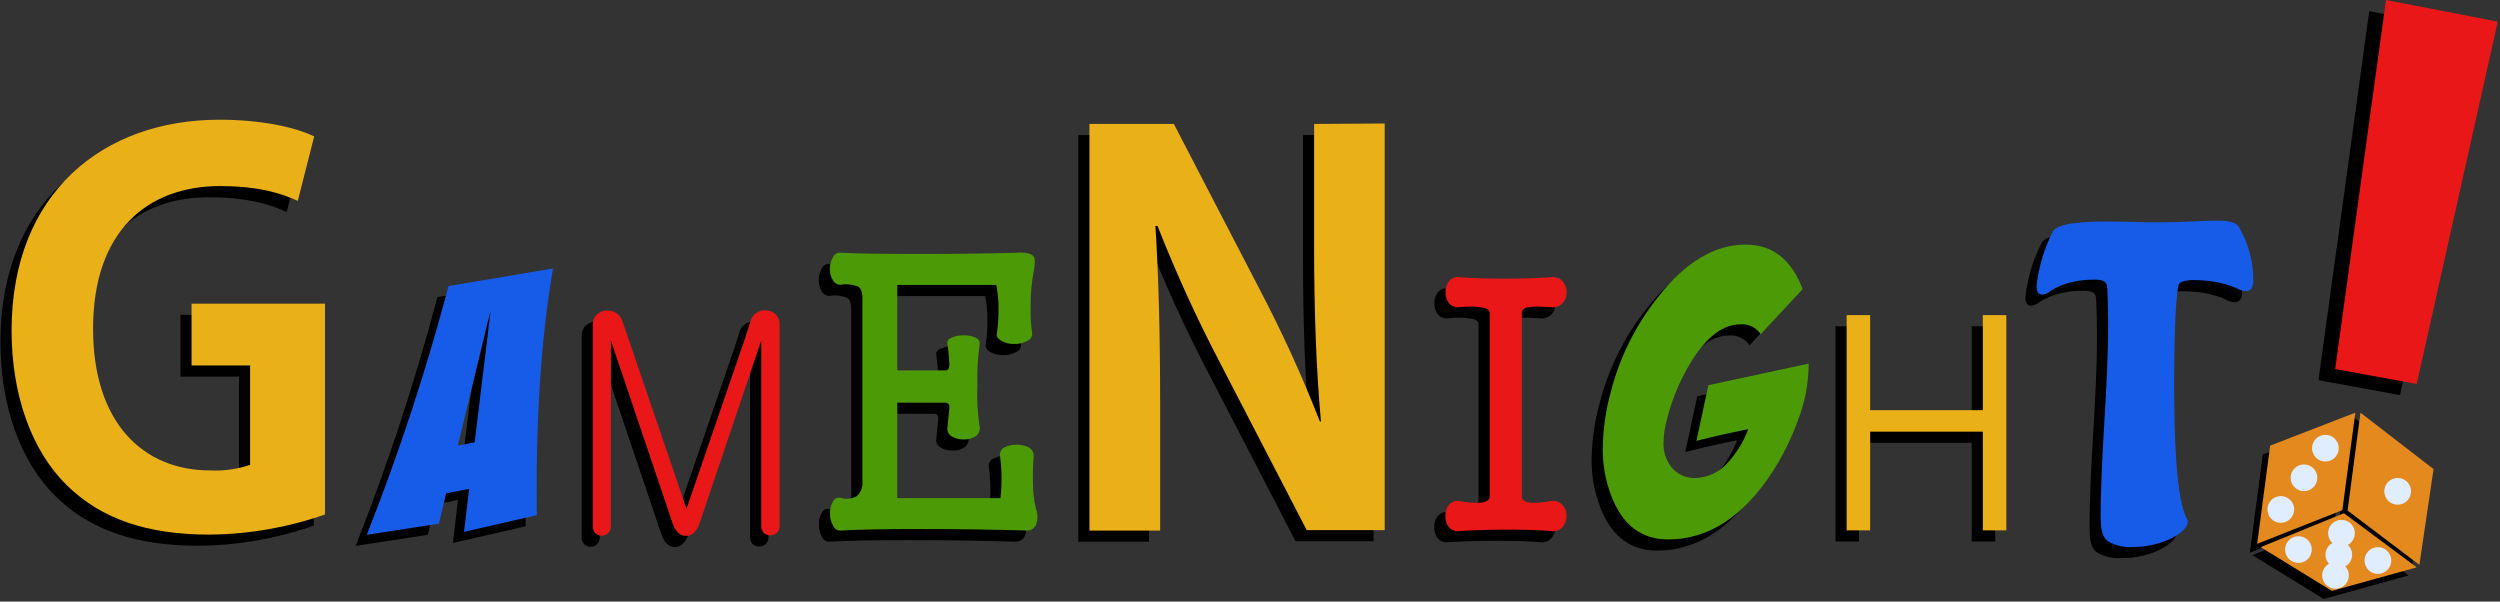
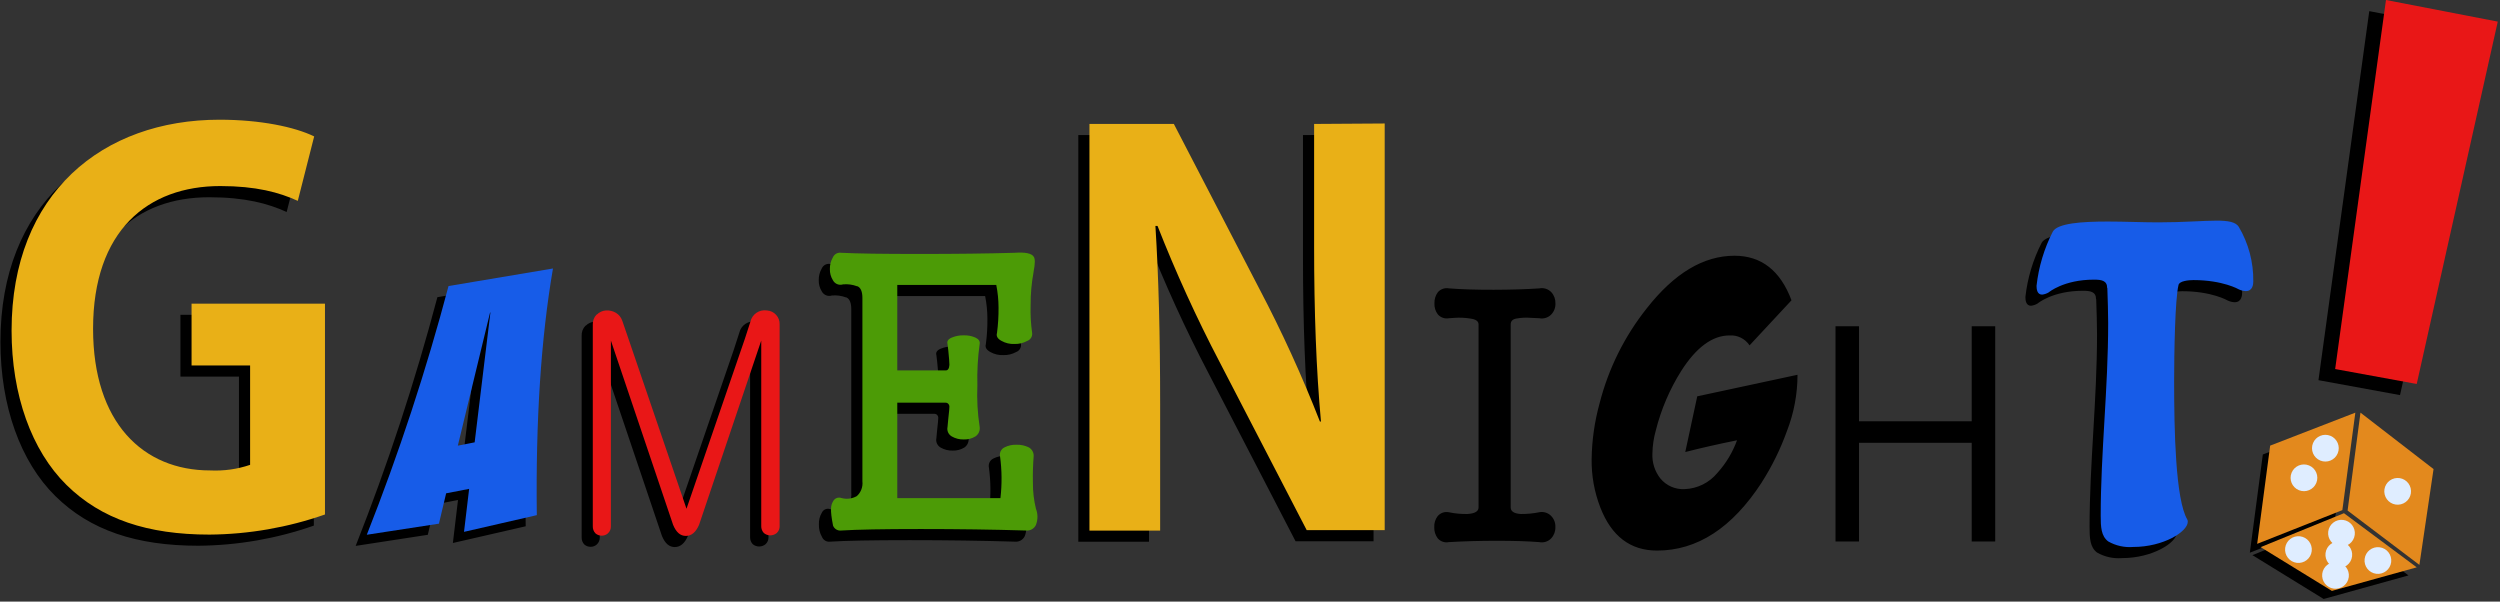
<svg xmlns="http://www.w3.org/2000/svg" width="187" height="45" viewBox="0 0 187 45">
  <rect x="0" y="0" width="187" height="45" fill="#333333" stroke="none" />
  <g fill="none">
    <g fill="#000" transform="translate(0 9.583)">
      <path d="M13.496 13.963L13.496 18.587 17.875 18.587 17.875 26.021C16.912 26.348 15.895 26.489 14.879 26.438 9.879 26.438 6.129 22.879 6.129 15.842 6.129 8.488 10.233 5.171 15.642 5.171 18.325 5.171 20.058 5.642 21.442 6.275L22.667 1.454C21.204.742 18.637.204 15.583.204 6.858.204.033 5.7.033 15.979.033 20.8 1.533 24.95 4.138 27.521 6.742 30.092 10.213 31.238 14.833 31.238 17.777 31.215 20.697 30.707 23.475 29.733L23.475 13.963 13.496 13.963zM32 30.417L32.538 28.15 34.258 27.817 33.875 31.033 39.321 29.783C39.232 22.683 39.635 16.533 40.529 11.333L32.717 12.646C31.045 18.962 29.004 25.174 26.604 31.25L32.021 30.417 32 30.417zM33.413 24.583L35.825 14.625 35.85 14.625 34.671 24.337 33.421 24.583 33.413 24.583zM43.812 14.779C43.994 14.6 44.233 14.491 44.487 14.471 44.748 14.454 45.007 14.515 45.233 14.646 45.457 14.782 45.626 14.991 45.712 15.238L46.192 16.637 50.517 29.304 54.883 16.592 55.3 15.304C55.428 14.751 55.959 14.389 56.521 14.471 57.075 14.498 57.505 14.966 57.483 15.521L57.483 30.596C57.492 30.794 57.413 30.986 57.267 31.121 56.988 31.354 56.583 31.354 56.304 31.121 56.171 30.979 56.101 30.79 56.108 30.596L56.108 16.725 51.458 30.504C51.225 31.046 50.896 31.337 50.475 31.337 50.054 31.337 49.746 31.067 49.513 30.504L44.862 16.725 44.862 30.617C44.869 30.816 44.789 31.007 44.642 31.142 44.517 31.257 44.353 31.319 44.183 31.317 44.007 31.322 43.836 31.259 43.704 31.142 43.571 31 43.501 30.811 43.508 30.617L43.508 15.542C43.493 15.259 43.595 14.983 43.792 14.779L43.812 14.779zM63.275 12.662C62.942 12.537 62.584 12.488 62.229 12.521L62.087 12.55C61.831 12.571 61.586 12.437 61.467 12.208 61.312 11.959 61.233 11.669 61.242 11.375 61.235 11.068 61.313 10.765 61.467 10.5 61.572 10.258 61.827 10.118 62.087 10.158 63.218 10.217 65.162 10.246 67.921 10.246 70.679 10.246 73.062 10.217 75.071 10.158 75.846 10.104 76.321 10.196 76.483 10.442 76.6 10.592 76.6 10.963 76.483 11.546L76.483 11.575C76.328 12.399 76.253 13.236 76.258 14.075 76.235 14.771 76.273 15.469 76.371 16.158 76.402 16.417 76.249 16.662 76.004 16.75 75.711 16.911 75.38 16.99 75.046 16.979 74.71 16.995 74.376 16.915 74.083 16.75 73.8 16.6 73.667 16.404 73.742 16.158 73.825 15.529 73.864 14.894 73.858 14.258 73.857 13.689 73.799 13.121 73.688 12.562L66.283 12.562 66.283 18.958 69.9 18.958C70.071 18.958 70.162 18.829 70.183 18.542 70.183 18.371 70.154 18.012 70.1 17.467L70.042 16.983C69.983 16.779 70.088 16.617 70.354 16.504 70.64 16.383 70.948 16.324 71.258 16.333 71.559 16.323 71.859 16.381 72.133 16.504 72.379 16.617 72.483 16.779 72.446 16.983 72.304 18.006 72.247 19.039 72.275 20.071 72.23 21.111 72.287 22.154 72.446 23.183 72.487 23.46 72.365 23.736 72.133 23.892 71.871 24.053 71.566 24.133 71.258 24.121 70.941 24.131 70.628 24.051 70.354 23.892 70.108 23.748 69.981 23.462 70.042 23.183L70.1 22.562C70.154 22.092 70.183 21.788 70.183 21.654 70.183 21.521 70.071 21.371 69.9 21.371L66.283 21.371 66.283 28.508 74 28.508C74.12 27.472 74.111 26.425 73.971 25.392 73.91 25.114 74.05 24.831 74.308 24.712 74.588 24.57 74.899 24.503 75.213 24.517 75.525 24.507 75.836 24.575 76.117 24.712 76.362 24.847 76.505 25.113 76.483 25.392 76.432 26.051 76.413 26.713 76.429 27.375 76.425 28.023 76.501 28.67 76.654 29.3 76.807 29.691 76.807 30.126 76.654 30.517 76.522 30.796 76.229 30.963 75.921 30.933 73.471 30.858 70.842 30.821 68.033 30.821 65.225 30.821 63.247 30.858 62.1 30.933 61.833 30.971 61.576 30.819 61.479 30.567 61.321 30.291 61.244 29.976 61.254 29.658 61.239 29.341 61.317 29.027 61.479 28.754 61.592 28.524 61.859 28.415 62.1 28.5 62.49 28.61 62.907 28.559 63.258 28.358 63.567 28.079 63.722 27.668 63.675 27.254L63.675 13.542C63.675 13.067 63.554 12.775 63.308 12.662L63.275 12.662zM97.463.521L97.463 9.654C97.463 14.596 97.621 18.904 97.975 22.779L97.896 22.779C96.573 19.389 95.061 16.075 93.367 12.854L86.971.521 80.658.521 80.658 30.938 85.946 30.938 85.946 21.592C85.946 16.175 85.829 11.904 85.592 8.15L85.75 8.15C87.115 11.625 88.665 15.025 90.396 18.333L96.908 30.904 102.742 30.904 102.742.487 97.463.521zM109.987 14.246C109.596 14.183 109.199 14.164 108.804 14.192L108.388 14.221C108.079 14.281 107.762 14.173 107.554 13.938 107.371 13.7 107.279 13.404 107.296 13.104 107.285 12.805 107.376 12.511 107.554 12.271 107.762 12.035 108.079 11.927 108.388 11.988 109.312 12.06 110.424 12.094 111.721 12.092 113.018 12.089 114.157 12.054 115.138 11.988 115.466 11.923 115.805 12.03 116.037 12.271 116.245 12.498 116.355 12.797 116.346 13.104 116.361 13.412 116.25 13.714 116.037 13.938 115.805 14.178 115.466 14.285 115.138 14.221L114.521 14.192C114.152 14.161 113.781 14.179 113.417 14.246 113.139 14.296 113 14.442 113 14.683L113 28.375C113 28.667 113.25 28.829 113.746 28.863 114.212 28.869 114.677 28.826 115.133 28.733 115.462 28.667 115.802 28.774 116.033 29.017 116.247 29.24 116.359 29.542 116.342 29.85 116.353 30.158 116.242 30.457 116.033 30.683 115.803 30.928 115.462 31.035 115.133 30.967 114.275 30.9 113.225 30.867 111.975 30.867 110.725 30.867 109.542 30.9 108.375 30.967 108.066 31.031 107.747 30.922 107.542 30.683 107.362 30.443 107.271 30.149 107.283 29.85 107.267 29.55 107.358 29.254 107.542 29.017 107.748 28.779 108.066 28.671 108.375 28.733 108.831 28.83 109.297 28.873 109.763 28.863 110.318 28.829 110.596 28.667 110.596 28.375L110.596 14.683C110.596 14.442 110.388 14.296 109.979 14.246L109.987 14.246zM131.771 26.508C132.544 25.301 133.178 24.011 133.662 22.663 134.185 21.319 134.453 19.891 134.454 18.45L126.954 20.062 126.058 24.229C127.244 23.924 128.535 23.631 129.929 23.35 129.603 24.25 129.105 25.078 128.463 25.788 127.856 26.527 126.96 26.97 126.004 27.004 125.31 27.039 124.639 26.744 124.196 26.208 123.779 25.678 123.568 25.015 123.6 24.342 123.61 23.758 123.695 23.178 123.854 22.617 124.248 21.044 124.888 19.543 125.75 18.171 126.881 16.396 128.086 15.508 129.367 15.508 129.964 15.468 130.536 15.752 130.867 16.25L134.004 12.879C133.171 10.657 131.749 9.546 129.738 9.546 127.421 9.546 125.235 10.857 123.179 13.479 121.514 15.571 120.311 17.992 119.65 20.583 119.275 21.941 119.075 23.341 119.054 24.75 119.036 25.989 119.256 27.22 119.704 28.375 120.537 30.525 121.951 31.6 123.946 31.6 126.957 31.6 129.567 29.903 131.775 26.508L131.771 26.508z" />
      <polygon points="149.242 14.821 147.483 14.821 147.483 21.929 139.054 21.929 139.054 14.821 137.296 14.821 137.296 30.921 139.054 30.921 139.054 23.538 147.483 23.538 147.483 30.921 149.242 30.921 149.242 14.821" />
      <path d="M156.796,12.804 C156.825,13.762 156.858,14.55 156.858,15.408 C156.858,20.35 156.3,25.092 156.3,29.833 C156.3,30.667 156.333,31.35 156.858,31.746 C157.427,32.072 158.081,32.217 158.733,32.163 C161.004,32.163 162.812,31.008 162.812,30.283 C162.818,30.226 162.806,30.168 162.779,30.117 C161.892,28.604 161.792,23.45 161.792,19.742 C161.792,17.733 161.858,13.617 162.121,12.562 C162.188,12.267 162.879,12.2 163.238,12.2 C165.442,12.2 166.625,12.892 166.625,12.892 C166.789,12.972 166.968,13.017 167.15,13.025 C167.679,13.025 167.713,12.496 167.713,12.3 C167.733,10.865 167.357,9.452 166.625,8.217 C166.396,7.854 165.838,7.754 164.983,7.754 C163.963,7.754 162.483,7.883 160.608,7.883 C159.458,7.883 158.108,7.821 156.825,7.821 C154.854,7.821 153.075,7.95 152.717,8.575 C152.069,9.841 151.657,11.215 151.5,12.629 C151.5,12.858 151.533,13.287 151.917,13.287 C152.091,13.268 152.258,13.211 152.408,13.121 C152.408,13.121 153.525,12.167 155.796,12.167 C156.354,12.167 156.783,12.233 156.783,12.792 L156.796,12.804 Z" />
    </g>
    <g transform="translate(.833 8.75)">
      <path fill="#E9B017" d="M13.496,13.963 L13.496,18.587 L17.875,18.587 L17.875,26.021 C16.912,26.348 15.895,26.489 14.879,26.438 C9.879,26.438 6.129,22.879 6.129,15.842 C6.129,8.488 10.233,5.167 15.642,5.167 C18.325,5.167 20.058,5.642 21.442,6.275 L22.667,1.454 C21.204,0.742 18.637,0.204 15.583,0.204 C6.858,0.204 0.033,5.7 0.033,15.979 C0.033,20.8 1.533,24.95 4.138,27.521 C6.742,30.092 10.213,31.238 14.833,31.238 C17.777,31.215 20.697,30.707 23.475,29.733 L23.475,13.963 L13.496,13.963 Z" />
      <path fill="#175CE8" d="M32,30.417 L32.538,28.15 L34.258,27.817 L33.875,31.033 L39.321,29.783 C39.232,22.683 39.635,16.533 40.529,11.333 L32.717,12.646 C31.045,18.962 29.004,25.174 26.604,31.25 L32.021,30.417 L32,30.417 Z M33.413,24.583 L35.825,14.625 L35.85,14.625 L34.671,24.337 L33.421,24.583 L33.413,24.583 Z" />
      <path fill="#E91717" d="M43.812,14.779 C43.994,14.6 44.233,14.491 44.487,14.471 C44.748,14.454 45.007,14.515 45.233,14.646 C45.458,14.781 45.627,14.99 45.712,15.238 L46.192,16.637 L50.517,29.304 L54.883,16.592 L55.3,15.304 C55.428,14.749 55.962,14.387 56.525,14.471 C57.078,14.5 57.505,14.968 57.483,15.521 L57.483,30.596 C57.492,30.794 57.413,30.986 57.267,31.121 C56.988,31.354 56.583,31.354 56.304,31.121 C56.171,30.979 56.101,30.79 56.108,30.596 L56.108,16.725 L51.458,30.504 C51.225,31.046 50.896,31.337 50.475,31.337 C50.054,31.337 49.746,31.067 49.513,30.504 L44.862,16.725 L44.862,30.617 C44.869,30.816 44.789,31.007 44.642,31.142 C44.517,31.257 44.353,31.319 44.183,31.317 C44.007,31.322 43.836,31.259 43.704,31.142 C43.571,31 43.501,30.811 43.508,30.617 L43.508,15.542 C43.493,15.259 43.595,14.983 43.792,14.779 L43.812,14.779 Z" />
-       <path fill="#4C9B06" d="M63.275,12.662 C62.942,12.537 62.584,12.488 62.229,12.521 L62.087,12.55 C61.831,12.571 61.586,12.437 61.467,12.208 C61.312,11.959 61.233,11.669 61.242,11.375 C61.235,11.068 61.313,10.765 61.467,10.5 C61.572,10.258 61.827,10.118 62.087,10.158 C63.218,10.217 65.162,10.246 67.921,10.246 C70.679,10.246 73.062,10.217 75.071,10.158 C75.846,10.104 76.321,10.196 76.483,10.442 C76.6,10.592 76.6,10.963 76.483,11.546 L76.483,11.575 C76.328,12.399 76.253,13.236 76.258,14.075 C76.235,14.771 76.273,15.469 76.371,16.158 C76.402,16.417 76.249,16.662 76.004,16.75 C75.711,16.911 75.38,16.99 75.046,16.979 C74.71,16.995 74.376,16.915 74.083,16.75 C73.8,16.6 73.667,16.404 73.742,16.158 C73.825,15.529 73.864,14.894 73.858,14.258 C73.857,13.689 73.799,13.121 73.688,12.562 L66.283,12.562 L66.283,18.958 L69.9,18.958 C70.071,18.958 70.162,18.829 70.183,18.542 C70.183,18.371 70.154,18.012 70.1,17.467 L70.042,16.983 C69.983,16.779 70.088,16.617 70.354,16.504 C70.64,16.383 70.948,16.324 71.258,16.333 C71.559,16.323 71.859,16.381 72.133,16.504 C72.379,16.617 72.483,16.779 72.446,16.983 C72.304,18.006 72.247,19.039 72.275,20.071 C72.23,21.111 72.287,22.154 72.446,23.183 C72.487,23.46 72.365,23.736 72.133,23.892 C71.871,24.053 71.566,24.133 71.258,24.121 C70.941,24.131 70.628,24.051 70.354,23.892 C70.108,23.748 69.981,23.462 70.042,23.183 L70.1,22.562 C70.154,22.092 70.183,21.788 70.183,21.654 C70.183,21.521 70.071,21.371 69.9,21.371 L66.283,21.371 L66.283,28.508 L74,28.508 C74.12,27.472 74.111,26.425 73.971,25.392 C73.91,25.114 74.05,24.831 74.308,24.712 C74.588,24.57 74.899,24.503 75.213,24.517 C75.525,24.507 75.836,24.575 76.117,24.712 C76.363,24.846 76.507,25.112 76.483,25.392 C76.432,26.051 76.413,26.713 76.429,27.375 C76.425,28.023 76.501,28.67 76.654,29.3 C76.807,29.691 76.807,30.126 76.654,30.517 C76.522,30.796 76.229,30.963 75.921,30.933 C73.471,30.858 70.842,30.821 68.033,30.821 C65.225,30.821 63.247,30.858 62.1,30.933 C61.833,30.969 61.577,30.817 61.479,30.567 C61.321,30.291 61.244,29.976 61.254,29.658 C61.239,29.341 61.317,29.027 61.479,28.754 C61.592,28.524 61.859,28.415 62.1,28.5 C62.49,28.61 62.907,28.559 63.258,28.358 C63.567,28.079 63.722,27.668 63.675,27.254 L63.675,13.542 C63.675,13.067 63.554,12.775 63.308,12.662 L63.275,12.662 Z" />
+       <path fill="#4C9B06" d="M63.275,12.662 C62.942,12.537 62.584,12.488 62.229,12.521 L62.087,12.55 C61.831,12.571 61.586,12.437 61.467,12.208 C61.312,11.959 61.233,11.669 61.242,11.375 C61.235,11.068 61.313,10.765 61.467,10.5 C61.572,10.258 61.827,10.118 62.087,10.158 C63.218,10.217 65.162,10.246 67.921,10.246 C70.679,10.246 73.062,10.217 75.071,10.158 C75.846,10.104 76.321,10.196 76.483,10.442 C76.6,10.592 76.6,10.963 76.483,11.546 L76.483,11.575 C76.328,12.399 76.253,13.236 76.258,14.075 C76.235,14.771 76.273,15.469 76.371,16.158 C76.402,16.417 76.249,16.662 76.004,16.75 C75.711,16.911 75.38,16.99 75.046,16.979 C74.71,16.995 74.376,16.915 74.083,16.75 C73.8,16.6 73.667,16.404 73.742,16.158 C73.825,15.529 73.864,14.894 73.858,14.258 C73.857,13.689 73.799,13.121 73.688,12.562 L66.283,12.562 L66.283,18.958 L69.9,18.958 C70.071,18.958 70.162,18.829 70.183,18.542 C70.183,18.371 70.154,18.012 70.1,17.467 L70.042,16.983 C69.983,16.779 70.088,16.617 70.354,16.504 C70.64,16.383 70.948,16.324 71.258,16.333 C71.559,16.323 71.859,16.381 72.133,16.504 C72.379,16.617 72.483,16.779 72.446,16.983 C72.304,18.006 72.247,19.039 72.275,20.071 C72.23,21.111 72.287,22.154 72.446,23.183 C72.487,23.46 72.365,23.736 72.133,23.892 C71.871,24.053 71.566,24.133 71.258,24.121 C70.941,24.131 70.628,24.051 70.354,23.892 C70.108,23.748 69.981,23.462 70.042,23.183 L70.1,22.562 C70.154,22.092 70.183,21.788 70.183,21.654 C70.183,21.521 70.071,21.371 69.9,21.371 L66.283,21.371 L66.283,28.508 L74,28.508 C74.12,27.472 74.111,26.425 73.971,25.392 C73.91,25.114 74.05,24.831 74.308,24.712 C74.588,24.57 74.899,24.503 75.213,24.517 C75.525,24.507 75.836,24.575 76.117,24.712 C76.363,24.846 76.507,25.112 76.483,25.392 C76.432,26.051 76.413,26.713 76.429,27.375 C76.425,28.023 76.501,28.67 76.654,29.3 C76.807,29.691 76.807,30.126 76.654,30.517 C76.522,30.796 76.229,30.963 75.921,30.933 C73.471,30.858 70.842,30.821 68.033,30.821 C65.225,30.821 63.247,30.858 62.1,30.933 C61.833,30.969 61.577,30.817 61.479,30.567 C61.239,29.341 61.317,29.027 61.479,28.754 C61.592,28.524 61.859,28.415 62.1,28.5 C62.49,28.61 62.907,28.559 63.258,28.358 C63.567,28.079 63.722,27.668 63.675,27.254 L63.675,13.542 C63.675,13.067 63.554,12.775 63.308,12.662 L63.275,12.662 Z" />
      <path fill="#E9B017" d="M97.463,0.521 L97.463,9.654 C97.463,14.596 97.621,18.904 97.975,22.779 L97.896,22.779 C96.573,19.389 95.061,16.075 93.367,12.854 L86.971,0.521 L80.658,0.521 L80.658,30.938 L85.946,30.938 L85.946,21.592 C85.946,16.175 85.829,11.904 85.592,8.15 L85.75,8.15 C87.115,11.625 88.665,15.025 90.396,18.333 L96.908,30.904 L102.742,30.904 L102.742,0.487 L97.463,0.521 Z" />
-       <path fill="#E91717" d="M109.987,14.246 C109.596,14.183 109.199,14.164 108.804,14.192 L108.388,14.221 C108.079,14.281 107.762,14.173 107.554,13.938 C107.371,13.7 107.279,13.404 107.296,13.104 C107.285,12.805 107.376,12.511 107.554,12.271 C107.762,12.035 108.079,11.927 108.388,11.988 C109.312,12.058 110.429,12.092 111.721,12.092 C113.013,12.092 114.146,12.058 115.138,11.988 C115.466,11.923 115.805,12.03 116.037,12.271 C116.245,12.498 116.355,12.797 116.346,13.104 C116.361,13.412 116.25,13.714 116.037,13.938 C115.805,14.178 115.466,14.285 115.138,14.221 L114.521,14.192 C114.152,14.161 113.781,14.179 113.417,14.246 C113.139,14.296 113,14.442 113,14.683 L113,28.375 C113,28.667 113.25,28.829 113.746,28.863 C114.212,28.869 114.677,28.826 115.133,28.733 C115.462,28.667 115.802,28.774 116.033,29.017 C116.247,29.24 116.359,29.542 116.342,29.85 C116.353,30.158 116.242,30.457 116.033,30.683 C115.803,30.928 115.462,31.035 115.133,30.967 C114.275,30.9 113.225,30.867 111.975,30.867 C110.725,30.867 109.542,30.9 108.375,30.967 C108.066,31.031 107.747,30.922 107.542,30.683 C107.362,30.443 107.271,30.149 107.283,29.85 C107.267,29.55 107.358,29.254 107.542,29.017 C107.748,28.779 108.066,28.671 108.375,28.733 C108.831,28.83 109.297,28.873 109.763,28.863 C110.318,28.829 110.596,28.667 110.596,28.375 L110.596,14.683 C110.596,14.442 110.388,14.296 109.979,14.246 L109.987,14.246 Z" />
-       <path fill="#4C9B06" d="M131.771,26.508 C132.544,25.301 133.178,24.011 133.662,22.663 C134.185,21.319 134.453,19.891 134.454,18.45 L126.954,20.062 L126.058,24.229 C127.244,23.924 128.535,23.631 129.929,23.35 C129.603,24.25 129.105,25.078 128.463,25.788 C127.856,26.527 126.96,26.97 126.004,27.004 C125.31,27.039 124.639,26.744 124.196,26.208 C123.779,25.678 123.568,25.015 123.6,24.342 C123.61,23.758 123.695,23.178 123.854,22.617 C124.248,21.044 124.888,19.543 125.75,18.171 C126.881,16.396 128.086,15.508 129.367,15.508 C129.964,15.468 130.536,15.752 130.867,16.25 L134.004,12.879 C133.171,10.657 131.749,9.546 129.738,9.546 C127.421,9.546 125.235,10.857 123.179,13.479 C121.514,15.571 120.311,17.992 119.65,20.583 C119.275,21.941 119.075,23.341 119.054,24.75 C119.036,25.989 119.256,27.22 119.704,28.375 C120.537,30.525 121.951,31.6 123.946,31.6 C126.957,31.6 129.567,29.903 131.775,26.508 L131.771,26.508 Z" />
-       <polygon fill="#E9B017" points="149.242 14.821 147.483 14.821 147.483 21.929 139.054 21.929 139.054 14.821 137.296 14.821 137.296 30.921 139.054 30.921 139.054 23.538 147.483 23.538 147.483 30.921 149.242 30.921 149.242 14.821" />
      <path fill="#175CE8" d="M156.796,12.804 C156.825,13.762 156.858,14.55 156.858,15.408 C156.858,20.35 156.3,25.092 156.3,29.833 C156.3,30.667 156.333,31.35 156.858,31.746 C157.427,32.072 158.081,32.217 158.733,32.163 C161.004,32.163 162.812,31.008 162.812,30.283 C162.818,30.226 162.806,30.168 162.779,30.117 C161.892,28.604 161.792,23.45 161.792,19.742 C161.792,17.733 161.858,13.617 162.121,12.562 C162.188,12.267 162.879,12.2 163.238,12.2 C165.442,12.2 166.625,12.892 166.625,12.892 C166.789,12.972 166.968,13.017 167.15,13.025 C167.679,13.025 167.713,12.496 167.713,12.3 C167.732,10.863 167.356,9.449 166.625,8.213 C166.396,7.854 165.838,7.754 164.983,7.754 C163.963,7.754 162.483,7.883 160.608,7.883 C159.458,7.883 158.108,7.821 156.825,7.821 C154.854,7.821 153.075,7.95 152.717,8.575 C152.069,9.841 151.657,11.215 151.5,12.629 C151.5,12.858 151.533,13.287 151.917,13.287 C152.091,13.268 152.258,13.211 152.408,13.121 C152.408,13.121 153.525,12.167 155.796,12.167 C156.354,12.167 156.783,12.233 156.783,12.792 L156.796,12.804 Z" />
    </g>
    <g fill="#000" transform="translate(167.917 30.833)">
      <polygon points="6.742 7.987 .371 10.508 1.342 3.163 7.713 .696" />
-       <polygon points="12.471 11.721 7.1 7.658 8.058 .333 13.529 4.554" />
      <polygon points="12.238 12.208 5.892 13.971 .563 10.692 6.796 8.154" />
    </g>
    <g fill="#E3891D" transform="translate(168.75 30.833)">
      <polygon points="6.458 7.325 .087 9.846 1.058 2.5 7.429 .033" />
      <polygon points="12.221 11.421 6.85 7.358 7.813 .033 13.279 4.254" />
      <polygon points="12.021 11.604 5.675 13.367 .346 10.092 6.579 7.554" />
    </g>
    <g fill="#DFEDFF" transform="translate(169.583 32.5)">
      <ellipse cx="9.762" cy="4.252" rx="1" ry="1" transform="rotate(-13.64 9.762 4.252)" />
      <ellipse cx="2.752" cy="3.241" rx="1" ry="1" transform="rotate(-67.69 2.752 3.24)" />
-       <ellipse cx="1.022" cy="5.607" rx="1" ry="1" transform="rotate(-67.69 1.022 5.607)" />
      <ellipse cx="4.355" cy="1.025" rx="1" ry="1" transform="rotate(-67.69 4.355 1.025)" />
      <ellipse cx="5.559" cy="7.382" rx="1" ry="1" transform="rotate(-82.99 5.56 7.382)" />
      <ellipse cx="5.36" cy="8.994" rx="1" ry="1" transform="rotate(-82.99 5.36 8.994)" />
      <ellipse cx="5.114" cy="10.539" rx="1" ry="1" transform="rotate(-82.99 5.114 10.54)" />
      <ellipse cx="8.284" cy="9.427" rx="1" ry="1" transform="rotate(-82.99 8.284 9.427)" />
      <ellipse cx="2.34" cy="8.608" rx="1" ry="1" transform="rotate(-82.99 2.34 8.608)" />
    </g>
    <polygon fill="#000" points="6.188 28.721 .087 27.604 3.888 0 12.25 1.617" transform="translate(173.333 .833)" />
    <polygon fill="#E91717" points="6.188 28.721 .087 27.604 3.888 0 12.25 1.617" transform="translate(174.583)" />
  </g>
</svg>